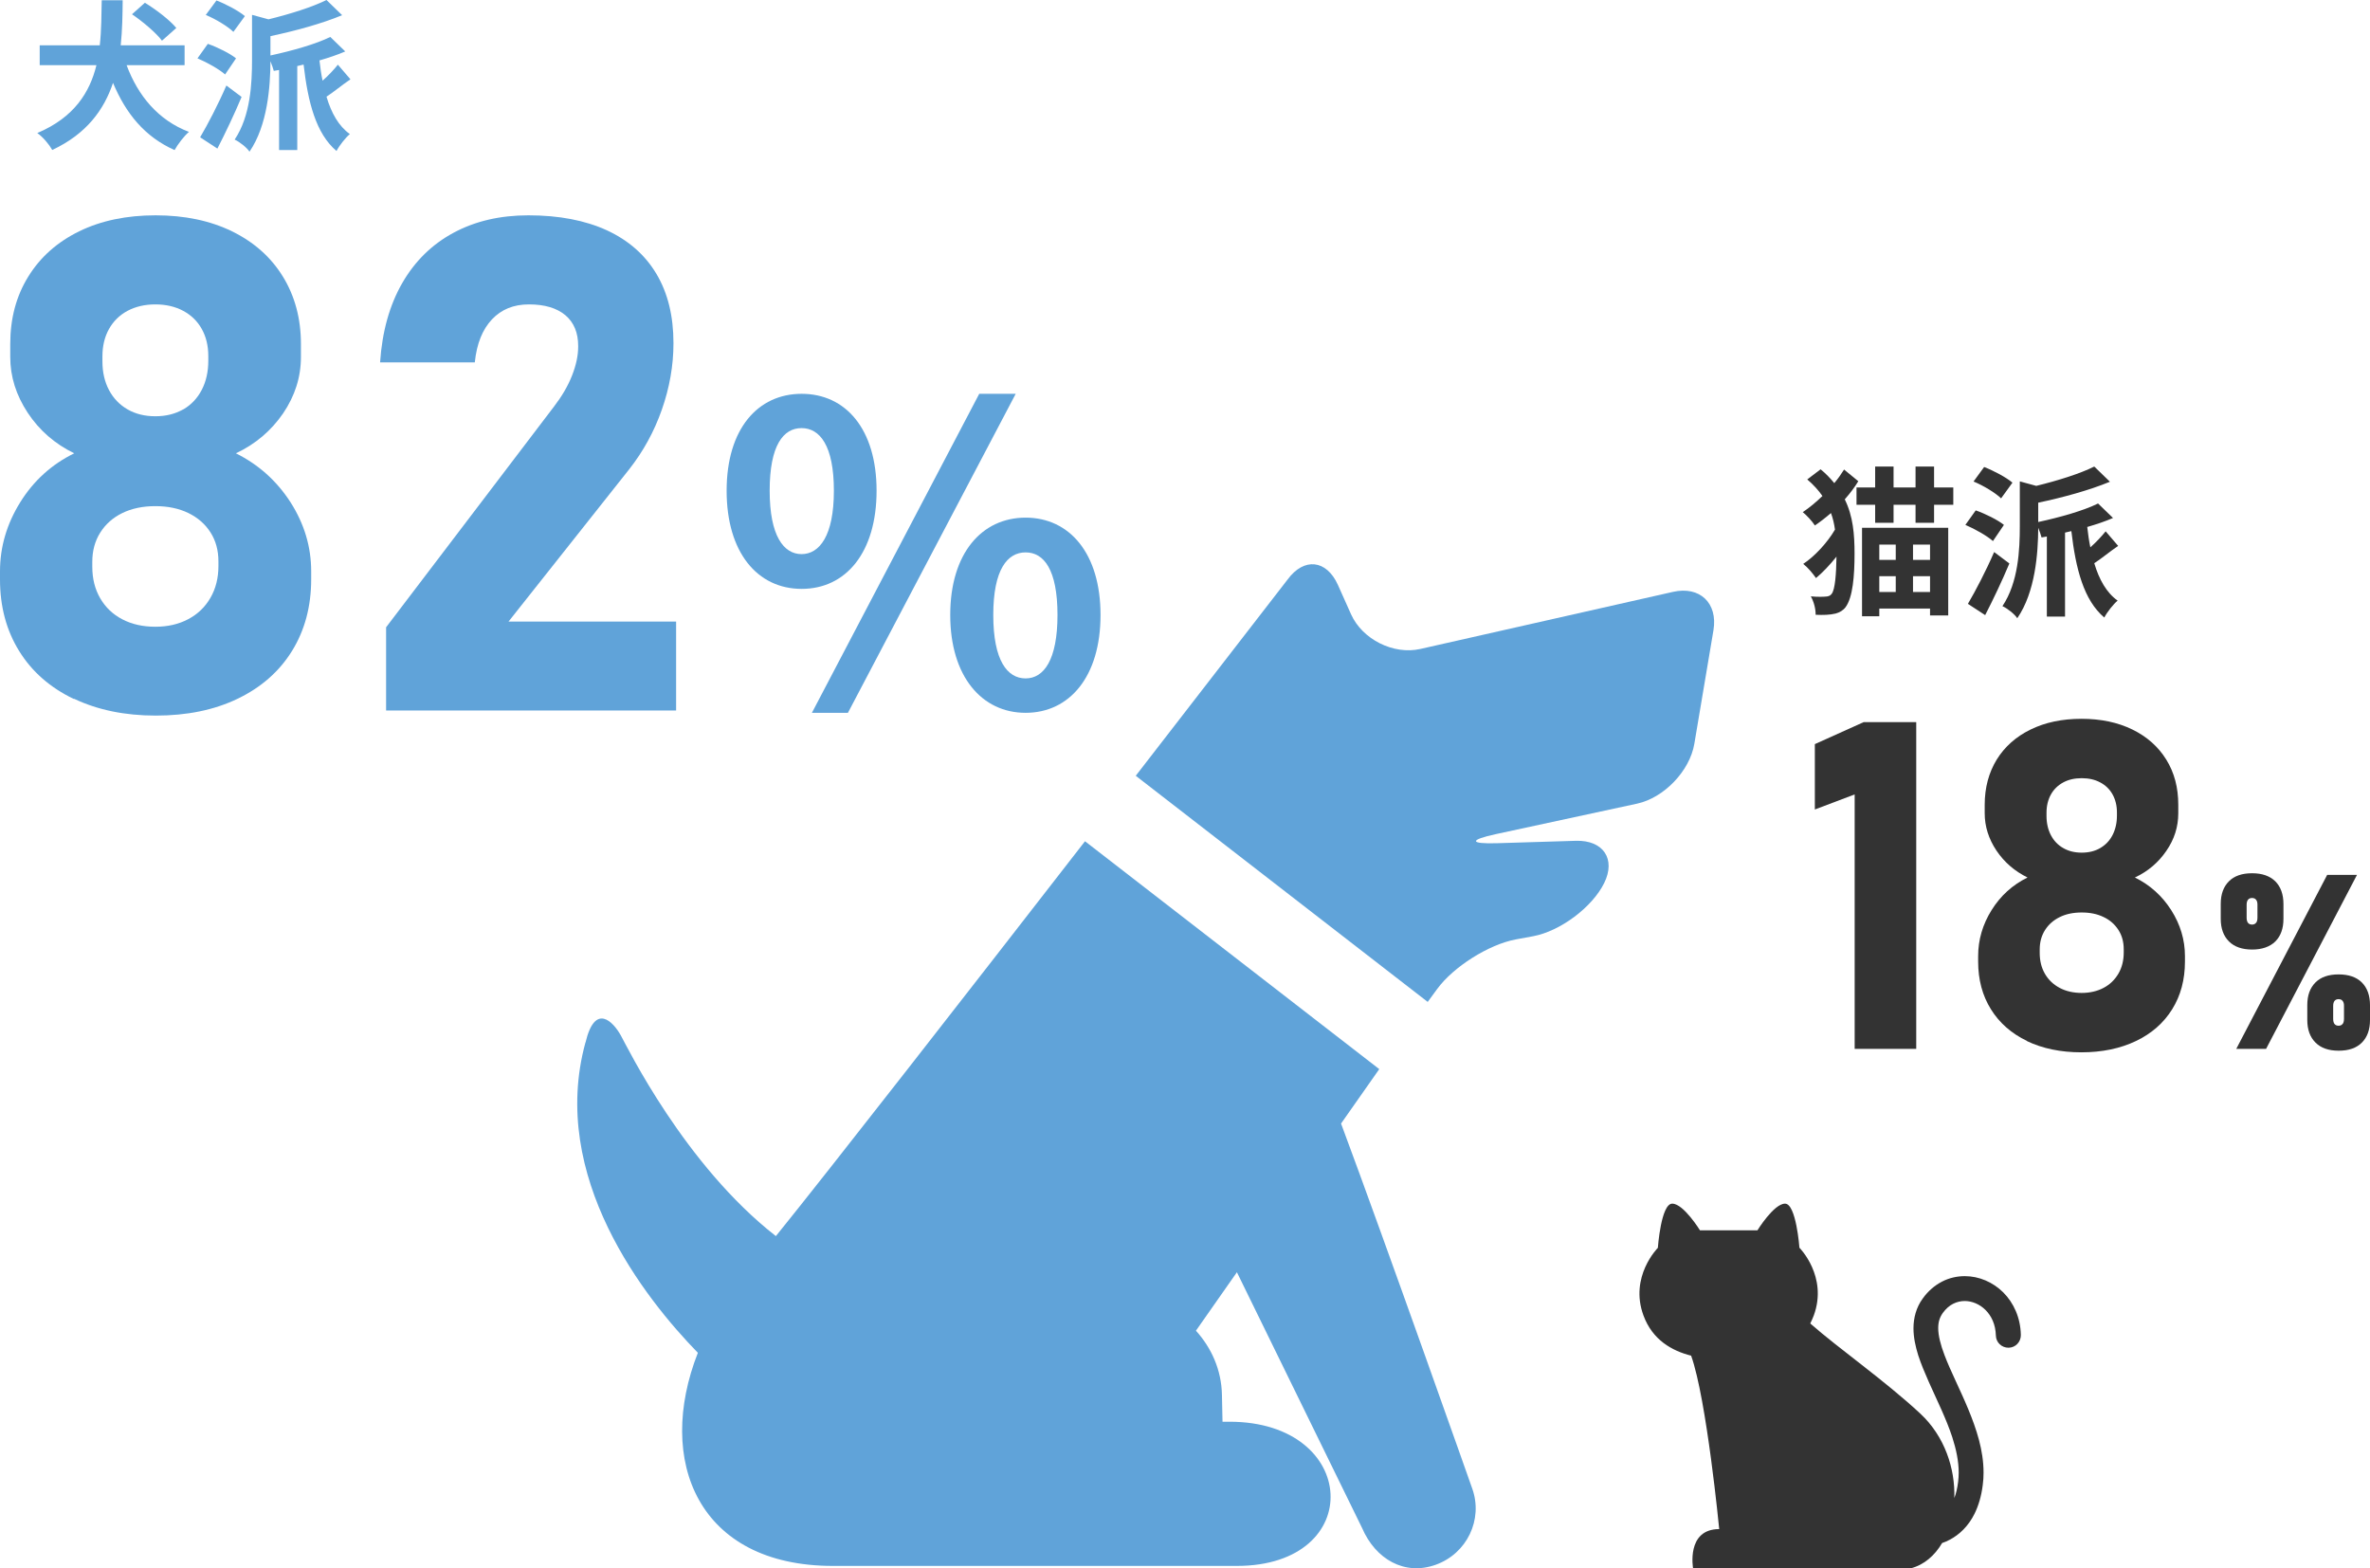
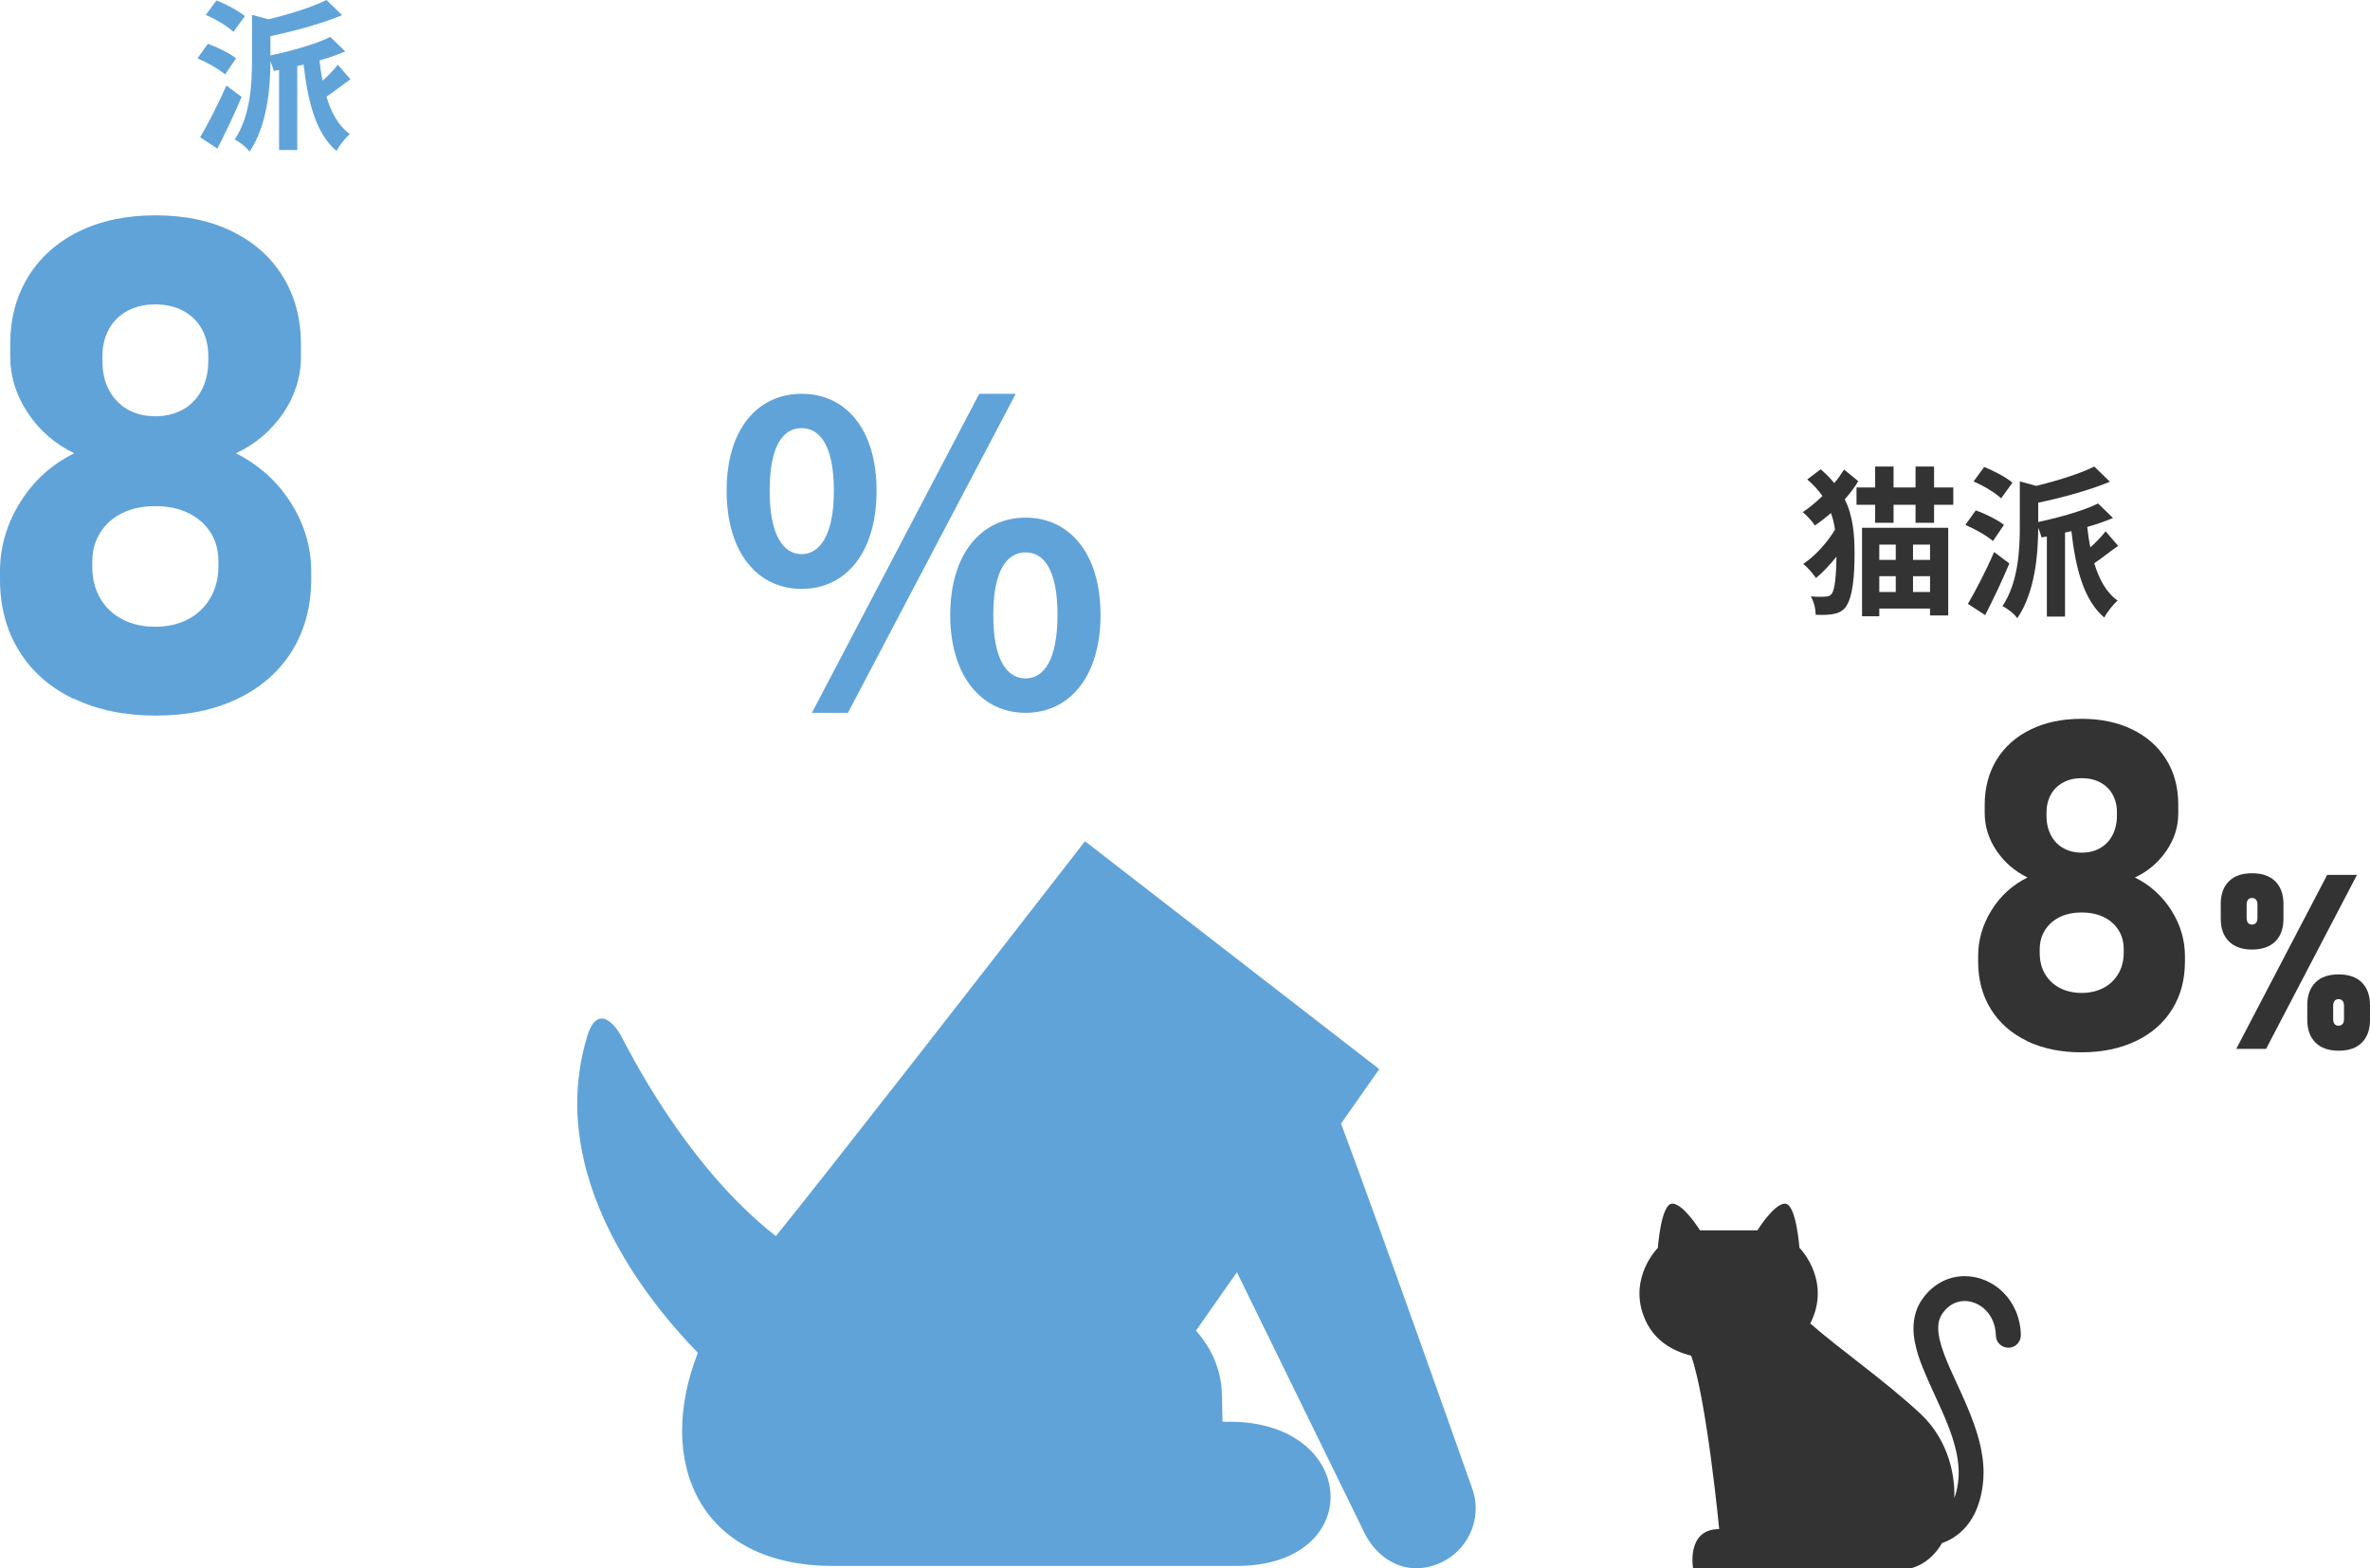
<svg xmlns="http://www.w3.org/2000/svg" id="_レイヤー_2" width="205.94" height="136.27" viewBox="0 0 205.94 136.27">
  <defs>
    <style>.cls-1{fill:#333;}.cls-2{fill:#60a3d9;}</style>
  </defs>
  <g id="_デザイン">
    <g>
      <g>
        <g>
-           <path class="cls-1" d="M166.51,91.14h-5.35v-22.11l-3.46,1.31v-5.68l4.24-1.91h4.57v28.4Z" />
          <path class="cls-1" d="M176.15,90.46c-1.36-.65-2.41-1.57-3.15-2.76s-1.11-2.57-1.11-4.15v-.47c0-1.42,.39-2.75,1.17-4s1.82-2.19,3.12-2.83c-1.12-.55-2.02-1.33-2.7-2.34-.68-1.02-1.02-2.1-1.02-3.24v-.74c0-1.48,.35-2.79,1.04-3.92,.7-1.13,1.68-2,2.95-2.62,1.27-.62,2.74-.93,4.42-.93s3.15,.31,4.42,.93c1.27,.62,2.25,1.49,2.95,2.62,.7,1.13,1.04,2.43,1.04,3.92v.74c0,1.17-.34,2.26-1.04,3.27-.69,1.01-1.6,1.78-2.73,2.31,1.32,.65,2.37,1.6,3.16,2.84,.79,1.24,1.19,2.58,1.19,3.99v.47c0,1.58-.37,2.96-1.11,4.15s-1.79,2.11-3.15,2.76c-1.36,.65-2.94,.98-4.74,.98s-3.38-.33-4.74-.98Zm6.64-4.62c.55-.29,.98-.71,1.29-1.24,.31-.53,.46-1.15,.46-1.84v-.27c0-.64-.15-1.2-.46-1.68-.31-.48-.73-.86-1.28-1.12-.55-.27-1.18-.4-1.91-.4s-1.37,.13-1.91,.4c-.55,.27-.97,.64-1.28,1.13-.31,.49-.46,1.05-.46,1.69v.29c0,.69,.15,1.3,.46,1.83,.31,.53,.74,.93,1.29,1.22,.55,.29,1.19,.43,1.9,.43s1.35-.15,1.9-.44Zm-.29-12.15c.46-.27,.82-.64,1.07-1.13s.38-1.05,.38-1.69v-.27c0-.6-.13-1.12-.38-1.57s-.61-.8-1.07-1.04c-.46-.25-1-.37-1.61-.37s-1.15,.12-1.61,.37c-.46,.25-.82,.6-1.07,1.05-.25,.46-.38,.98-.38,1.58v.29c0,.62,.13,1.18,.38,1.66,.25,.48,.61,.86,1.07,1.12,.46,.27,1,.4,1.61,.4s1.15-.13,1.61-.4Z" />
          <path class="cls-1" d="M193.68,81.8c-.47-.47-.71-1.12-.71-1.96v-1.3c0-.84,.24-1.49,.71-1.96,.47-.47,1.14-.7,2.01-.7s1.54,.23,2.02,.7c.47,.47,.71,1.13,.71,1.98v1.28c0,.85-.24,1.5-.71,1.97-.47,.46-1.15,.7-2.01,.7s-1.54-.23-2.01-.7Zm8.54-5.78h2.59l-7.9,15.12h-2.59l7.9-15.12Zm-6.18,4.17c.08-.1,.12-.25,.12-.45v-1.14c0-.18-.04-.32-.12-.42-.08-.1-.2-.15-.35-.15s-.27,.05-.35,.15c-.08,.1-.12,.25-.12,.44v1.12c0,.2,.04,.35,.12,.45,.08,.1,.2,.15,.35,.15s.27-.05,.35-.16Zm5.16,10.4c-.47-.47-.71-1.12-.71-1.96v-1.3c0-.84,.24-1.49,.71-1.96,.47-.47,1.14-.7,2.01-.7s1.55,.23,2.02,.7c.47,.47,.71,1.13,.71,1.98v1.28c0,.85-.24,1.5-.71,1.97s-1.14,.7-2.01,.7-1.54-.23-2.01-.7Zm2.36-1.61c.08-.1,.12-.25,.12-.45v-1.14c0-.18-.04-.32-.12-.42-.08-.1-.2-.15-.35-.15s-.27,.05-.35,.15c-.08,.1-.12,.25-.12,.44v1.12c0,.2,.04,.35,.12,.45,.08,.1,.2,.15,.35,.15s.27-.05,.35-.16Z" />
        </g>
        <g>
          <path class="cls-1" d="M161.48,41.81c-.34,.56-.74,1.08-1.18,1.58,.73,1.48,.85,3.07,.85,4.72,0,1.92-.15,3.8-.78,4.65-.21,.28-.52,.46-.85,.55-.53,.13-1.11,.14-1.75,.11,0-.53-.15-1.12-.42-1.6,.64,.06,1.12,.04,1.4,.01,.18-.03,.31-.08,.42-.24,.28-.36,.39-1.68,.41-3.22-.57,.71-1.19,1.37-1.78,1.86-.27-.39-.71-.92-1.11-1.23,.98-.64,2.1-1.85,2.76-2.98-.07-.5-.18-.99-.35-1.44-.45,.39-.92,.76-1.4,1.08-.21-.35-.7-.87-1.05-1.16,.59-.39,1.16-.87,1.71-1.4-.34-.49-.78-.98-1.32-1.44l1.16-.88c.48,.39,.86,.8,1.19,1.2,.32-.38,.6-.78,.85-1.18l1.23,1.01Zm8.25,.55v1.5h-1.67v1.57h-1.61v-1.57h-1.91v1.57h-1.6v-1.57h-1.62v-1.5h1.62v-1.82h1.6v1.82h1.91v-1.82h1.61v1.82h1.67Zm-7.93,3.5h7.49v7.62h-1.58v-.6h-4.41v.67h-1.5v-7.69Zm1.5,1.46v1.33h1.43v-1.33h-1.43Zm0,4.12h1.43v-1.37h-1.43v1.37Zm4.41-4.12h-1.48v1.33h1.48v-1.33Zm0,4.12v-1.37h-1.48v1.37h1.48Z" />
          <path class="cls-1" d="M173.17,47.01c-.52-.46-1.57-1.05-2.39-1.4l.9-1.26c.83,.29,1.92,.83,2.45,1.26l-.95,1.4Zm1.43,1.96c-.63,1.5-1.4,3.12-2.1,4.48l-1.5-.98c.64-1.08,1.57-2.86,2.28-4.5l1.32,.99Zm-.71-5.66c-.49-.48-1.55-1.12-2.4-1.47l.92-1.26c.83,.32,1.92,.9,2.46,1.36l-.99,1.37Zm10.16,4.13c-.74,.5-1.46,1.11-2.07,1.5,.42,1.41,1.06,2.56,2.03,3.25-.38,.32-.91,.99-1.16,1.47-1.78-1.51-2.48-4.22-2.86-7.51l-.55,.13v7.3h-1.58v-6.96l-.46,.08c-.06-.22-.17-.55-.29-.84-.01,2.21-.25,5.58-1.82,7.86-.22-.35-.88-.87-1.29-1.05,1.39-2.07,1.51-4.92,1.51-6.96v-3.88l1.43,.39c1.88-.46,3.8-1.06,5.04-1.68l1.36,1.32c-1.78,.74-4.1,1.37-6.23,1.82v1.68c1.91-.41,3.95-.99,5.2-1.61l1.3,1.26c-.67,.29-1.44,.55-2.24,.78,.07,.62,.15,1.2,.27,1.77,.49-.43,.99-.97,1.33-1.39l1.09,1.27Z" />
        </g>
      </g>
      <g>
        <g>
-           <path class="cls-2" d="M124.88,85.94l-.82,1.12-25.37-19.65c7.46-9.63,13.2-17.06,13.2-17.06,1.42-1.93,3.37-1.72,4.36,.46l1.15,2.57c.98,2.18,3.69,3.54,6.02,3.01l21.95-4.96c2.33-.53,3.91,.97,3.52,3.33l-1.66,9.86c-.39,2.36-2.63,4.7-4.97,5.21l-12.28,2.65c-2.34,.51-2.29,.86,.1,.79l6.85-.21c2.39-.07,3.5,1.59,2.46,3.68-1.04,2.1-3.81,4.17-6.16,4.61l-1.52,.28c-2.35,.44-5.42,2.38-6.83,4.31Z" />
          <path class="cls-2" d="M50.88,90.58c.83-3.49,2.41-1.79,3.07-.6,.54,.97,5.54,11.25,13.47,17.43,4.84-5.99,16.63-21.13,26.86-34.31l25.57,19.8-3.32,4.73c3.86,10.35,11.4,31.72,11.4,31.72,.96,2.69-.46,5.65-3.18,6.62-2.7,.97-5.23-.48-6.4-3.21l-10.87-22.21-3.56,5.08c1.35,1.49,2.22,3.42,2.26,5.58l.05,2.33h.61c11.28,0,11.91,12.53,.63,12.53h-18.17s-5.02,0-16.92,0c-11.73,0-15.42-9.15-11.74-18.52-4.59-4.71-12.97-15.28-9.77-26.96Z" />
        </g>
        <path class="cls-1" d="M144.06,108.42s.27-3.83,1.25-3.83,2.41,2.32,2.41,2.32h4.99s1.43-2.32,2.4-2.32,1.25,3.83,1.25,3.83c0,0,2.49,2.49,1.25,5.88-.09,.25-.2,.48-.31,.7,2.47,2.18,6.45,4.94,9.57,7.84,2.12,1.98,3.03,4.78,2.95,7.33,.15-.38,.26-.85,.33-1.41,.03-.26,.05-.53,.05-.8,0-.99-.22-2.03-.56-3.08-.52-1.59-1.33-3.21-2.03-4.78-.35-.79-.68-1.57-.93-2.34-.24-.78-.41-1.55-.41-2.34,0-.88,.23-1.8,.8-2.58,.46-.65,1.04-1.14,1.67-1.47,.63-.33,1.32-.48,1.99-.48,1.24,0,2.44,.52,3.34,1.41,.9,.9,1.5,2.19,1.53,3.7,.01,.6-.46,1.1-1.06,1.11-.6,.01-1.1-.46-1.11-1.06-.03-.98-.39-1.71-.9-2.22-.51-.51-1.18-.78-1.81-.78-.34,0-.68,.08-1,.24-.32,.16-.63,.42-.91,.81-.27,.39-.39,.78-.39,1.31,0,.63,.2,1.44,.55,2.35,.52,1.38,1.35,2.97,2.06,4.69,.71,1.72,1.33,3.56,1.33,5.52,0,.35-.02,.71-.07,1.07-.12,.97-.37,1.8-.72,2.51-.53,1.06-1.31,1.81-2.16,2.25-.21,.11-.43,.21-.65,.28-.64,1.09-1.57,1.9-2.73,2.2h-18.91s-.62-3.41,2.27-3.41c0,0-1.09-11.3-2.44-15.07-1.67-.42-3.36-1.37-4.14-3.49-1.25-3.38,1.25-5.88,1.25-5.88Z" />
      </g>
      <g>
        <path class="cls-2" d="M6.4,60.73c-2.04-.98-3.62-2.36-4.73-4.15s-1.67-3.86-1.67-6.23v-.7c0-2.13,.59-4.13,1.76-6.01s2.73-3.29,4.69-4.25c-1.68-.82-3.03-1.99-4.04-3.52s-1.52-3.14-1.52-4.86v-1.11c0-2.23,.52-4.18,1.57-5.87,1.04-1.69,2.52-3,4.42-3.93,1.9-.93,4.12-1.39,6.64-1.39s4.73,.46,6.64,1.39c1.9,.93,3.38,2.24,4.42,3.93,1.04,1.69,1.57,3.65,1.57,5.87v1.11c0,1.76-.52,3.39-1.55,4.91-1.04,1.51-2.4,2.67-4.1,3.47,1.97,.98,3.55,2.4,4.75,4.26,1.19,1.87,1.79,3.86,1.79,5.99v.7c0,2.36-.56,4.44-1.67,6.23s-2.69,3.17-4.73,4.15c-2.04,.98-4.41,1.46-7.1,1.46s-5.06-.49-7.1-1.46Zm9.96-6.93c.83-.44,1.47-1.06,1.93-1.86,.46-.8,.69-1.72,.69-2.75v-.41c0-.96-.23-1.8-.69-2.52-.46-.72-1.1-1.28-1.92-1.68-.82-.4-1.78-.6-2.87-.6s-2.05,.2-2.87,.6c-.82,.4-1.46,.97-1.92,1.7s-.69,1.58-.69,2.53v.44c0,1.04,.23,1.95,.69,2.74s1.1,1.4,1.93,1.83c.83,.43,1.78,.64,2.86,.64s2.03-.22,2.86-.66Zm-.44-18.22c.69-.4,1.23-.97,1.61-1.7s.57-1.58,.57-2.53v-.41c0-.9-.19-1.68-.57-2.36s-.92-1.2-1.61-1.57c-.69-.37-1.5-.56-2.42-.56s-1.72,.19-2.42,.56c-.69,.37-1.23,.9-1.61,1.58-.38,.68-.57,1.48-.57,2.37v.44c0,.94,.19,1.77,.57,2.49,.38,.72,.92,1.28,1.61,1.68,.69,.4,1.5,.6,2.42,.6s1.72-.2,2.42-.6Z" />
-         <path class="cls-2" d="M33.54,54.52l14.62-19.22c.66-.86,1.18-1.74,1.54-2.65s.54-1.75,.54-2.53v-.06c0-1.15-.37-2.04-1.11-2.67-.74-.62-1.8-.94-3.16-.94s-2.4,.44-3.22,1.3c-.82,.87-1.32,2.1-1.49,3.71v.03h-8.23v-.03c.18-2.66,.82-4.94,1.92-6.86,1.1-1.91,2.59-3.37,4.47-4.38,1.88-1.01,4.04-1.51,6.5-1.51,2.66,0,4.93,.44,6.81,1.3,1.88,.87,3.32,2.13,4.31,3.79,.99,1.66,1.48,3.66,1.48,6.01v.03c0,1.93-.34,3.85-1.01,5.76s-1.62,3.63-2.83,5.17l-10.49,13.24h14.56v7.73h-25.2v-7.24Z" />
        <path class="cls-2" d="M63.14,42.64c0-5.36,2.7-8.42,6.52-8.42s6.51,3.06,6.51,8.42-2.66,8.53-6.51,8.53-6.52-3.17-6.52-8.53Zm9.32,0c0-3.92-1.22-5.44-2.81-5.44s-2.77,1.51-2.77,5.44,1.22,5.51,2.77,5.51,2.81-1.58,2.81-5.51Zm12.63-8.42h3.17l-14.58,27.72h-3.13l14.54-27.72Zm-2.52,19.22c0-5.36,2.74-8.46,6.55-8.46s6.51,3.1,6.51,8.46-2.7,8.5-6.51,8.5-6.55-3.17-6.55-8.5Zm9.32,0c0-3.96-1.19-5.44-2.77-5.44s-2.81,1.48-2.81,5.44,1.22,5.51,2.81,5.51,2.77-1.62,2.77-5.51Z" />
      </g>
      <g>
-         <path class="cls-2" d="M11,5.66c.99,2.66,2.75,4.79,5.42,5.8-.42,.35-.98,1.09-1.25,1.58-2.59-1.15-4.23-3.17-5.35-5.84-.77,2.31-2.28,4.43-5.28,5.83-.27-.48-.8-1.12-1.3-1.47,3.22-1.36,4.57-3.56,5.14-5.9H3.45v-1.72h5.22c.15-1.34,.14-2.69,.17-3.92h1.82c-.01,1.23-.03,2.58-.17,3.92h5.55v1.72h-5.04Zm3.08-2.12c-.5-.67-1.65-1.65-2.61-2.3l1.12-1c.97,.59,2.16,1.5,2.73,2.19l-1.25,1.11Z" />
        <path class="cls-2" d="M19.56,6.47c-.52-.46-1.57-1.05-2.4-1.4l.9-1.26c.83,.29,1.92,.83,2.45,1.26l-.95,1.4Zm1.43,1.96c-.63,1.5-1.4,3.12-2.1,4.48l-1.5-.98c.64-1.08,1.57-2.86,2.28-4.5l1.32,.99Zm-.71-5.66c-.49-.48-1.55-1.12-2.4-1.47L18.81,.04c.83,.32,1.92,.9,2.47,1.36l-1,1.37Zm10.16,4.13c-.74,.5-1.46,1.11-2.07,1.5,.42,1.42,1.06,2.56,2.03,3.25-.38,.32-.91,.99-1.16,1.47-1.78-1.51-2.48-4.22-2.86-7.51l-.55,.13v7.3h-1.58V6.08l-.46,.08c-.06-.22-.17-.55-.29-.84-.01,2.21-.25,5.57-1.82,7.86-.22-.35-.88-.87-1.29-1.05,1.39-2.07,1.51-4.92,1.51-6.96V1.29l1.43,.39c1.88-.46,3.79-1.06,5.04-1.68l1.36,1.32c-1.78,.74-4.1,1.37-6.23,1.82v1.68c1.9-.41,3.95-.99,5.2-1.61l1.3,1.26c-.67,.29-1.44,.55-2.24,.78,.07,.62,.15,1.2,.27,1.76,.49-.43,1-.97,1.33-1.39l1.09,1.27Z" />
      </g>
    </g>
  </g>
</svg>